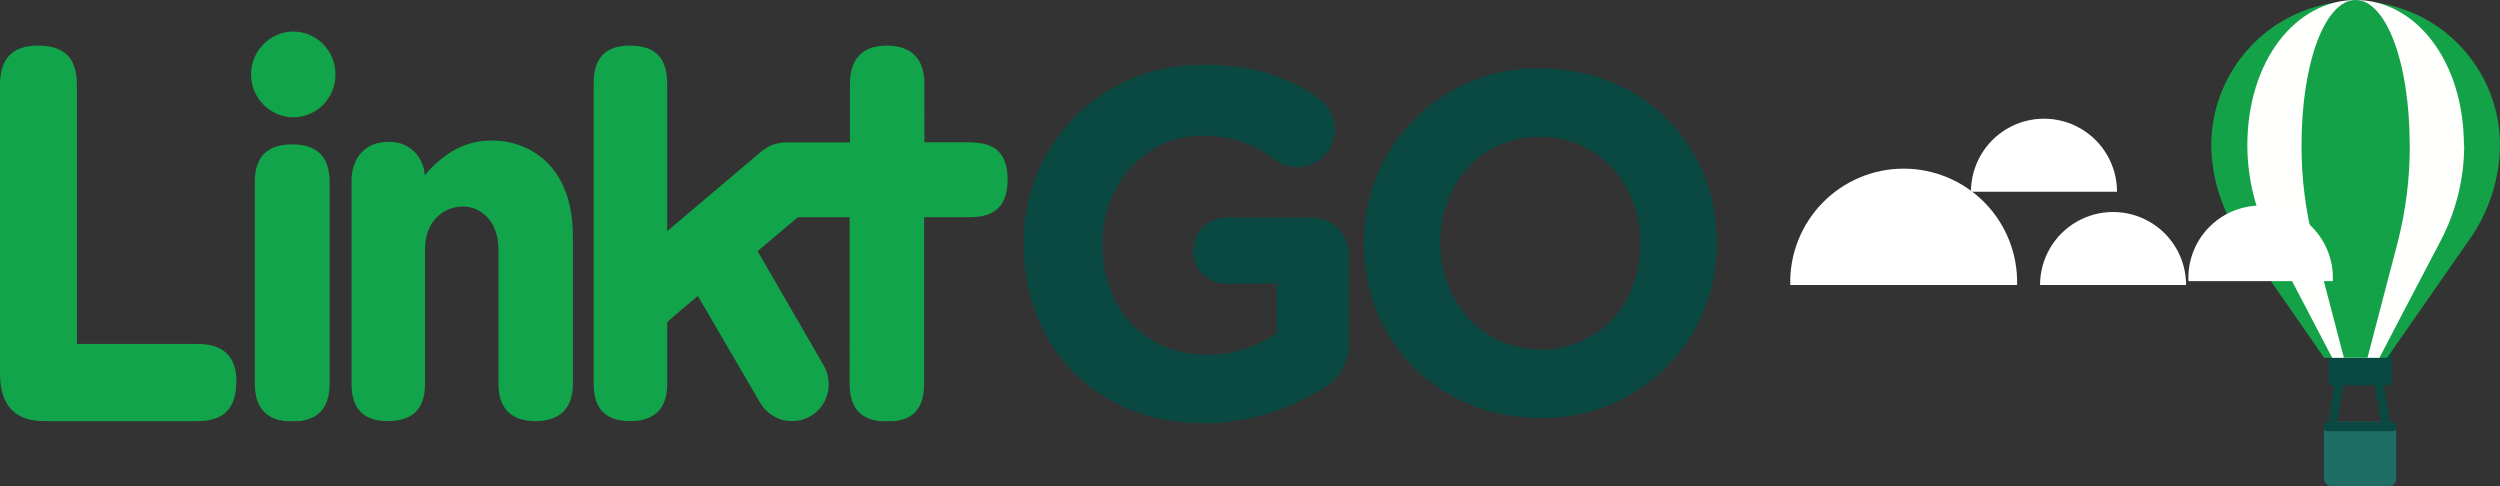
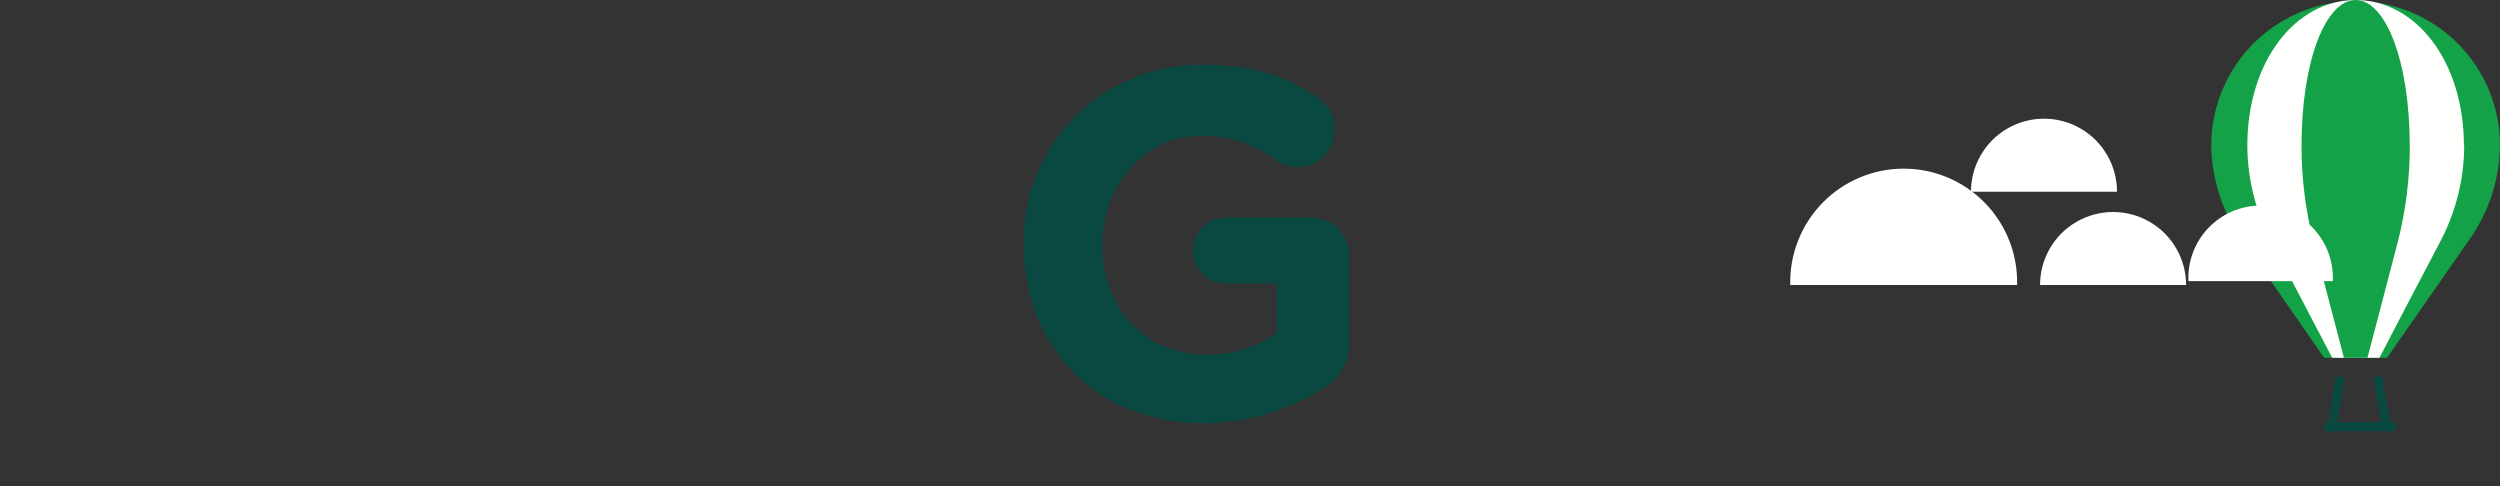
<svg xmlns="http://www.w3.org/2000/svg" viewBox="0 0 329 64">
  <rect x="0" y="0" width="329" height="64" fill="#333333" stroke="none" />
  <defs>
    <style>.a,.b{fill:none;}.a{clip-rule:evenodd;}.c{clip-path:url(#a);}.d{clip-path:url(#b);}.e{isolation:isolate;}.f{clip-path:url(#c);}.g{clip-path:url(#d);}.h{fill:#12a44a;}.i{clip-path:url(#f);}.j{fill:#0a4842;}.k{clip-path:url(#h);}.l{clip-path:url(#j);}.m{fill:#fff;}.n{clip-path:url(#l);}.o{clip-path:url(#n);}.p{clip-path:url(#p);}.q{clip-path:url(#r);}.r{fill:#14a248;}.s{clip-path:url(#t);}.t{fill:#fffffe;}.u{clip-path:url(#v);}.v{clip-path:url(#x);}.w{fill:#1e6e66;}.x{clip-path:url(#z);}.y{clip-path:url(#ab);}.z{clip-path:url(#ad);}.aa{clip-path:url(#af);}</style>
    <clipPath id="a">
-       <polygon class="a" points="132.61 4.15 0 4.15 0 29.78 0 55.42 132.61 55.42 132.61 4.15" />
-     </clipPath>
+       </clipPath>
    <clipPath id="b">
      <rect class="b" x="-25" y="-121" width="667" height="1582" />
    </clipPath>
    <clipPath id="c">
      <rect class="b" y="4" width="133" height="52" />
    </clipPath>
    <clipPath id="d">
      <path class="a" d="M31.09,50.28c0,3.49-1.65,5.14-5.12,5.14H5.81C1.9,55.42,0,53.26,0,49.14v-38C0,7.64,1.71,6,5,6c3.48,0,5.12,1.65,5.12,5.14V45.26H26c3.47,0,5.12,1.72,5.12,5m96.59-31.54h-6.06V11c0-3.24-1.71-5-4.93-5s-4.87,1.77-4.87,5v7.74H103.4A5,5,0,0,0,100.12,20L87.8,30.42V10.94C87.8,7.64,86.22,6,82.93,6s-4.8,1.65-4.8,4.95V50.53c0,3.24,1.58,4.89,4.8,4.89s4.87-1.65,4.87-4.89V42.41c.31-.38,3.73-3.17,4-3.43l.06,0L100,52.94a5,5,0,0,0,2.67,2.23,4.84,4.84,0,0,0,6.31-3.69,5,5,0,0,0-.6-3.43l-8.68-15L105,28.58h6.81V50.47c0,3.36,1.58,5,4.93,5s4.87-1.59,4.87-5V28.58h6.06c3.35,0,4.93-1.59,4.93-4.95s-1.58-4.89-4.93-4.89m-63-.25c-3.79,0-6.57,2-8.78,4.57A4.56,4.56,0,0,0,51,18.68c-3.16,0-4.74,2.41-4.74,5.08V50.53c0,3.24,1.58,4.89,4.74,4.89,3.35,0,4.93-1.65,4.93-4.89V32.83c0-3.75,2.46-5.65,5-5.65,2.27,0,4.67,1.84,4.67,5.65v17.7c0,3.24,1.71,4.89,4.87,4.89s4.92-1.65,4.92-4.89V31.05c0-9.33-5.81-12.56-10.67-12.56M38.45,4.15a5.65,5.65,0,0,0,0,11.29A5.58,5.58,0,0,0,44.14,9.8a5.58,5.58,0,0,0-5.69-5.65m0,14.85c-3.22,0-4.92,1.58-4.92,4.94V50.47c0,3.36,1.7,5,4.92,5s4.93-1.59,4.93-5V23.94c0-3.36-1.7-4.94-4.93-4.94" />
    </clipPath>
    <clipPath id="f">
      <path class="a" d="M134.71,32.25v-.13A23.23,23.23,0,0,1,158.26,8.53c6.81,0,11.3,1.57,15.34,4.43a5,5,0,0,1,2.06,4A4.91,4.91,0,0,1,170.78,22a4.8,4.8,0,0,1-3-1,15.58,15.58,0,0,0-9.82-3.13c-7.19,0-12.9,6.45-12.9,14.21v.13c0,8.33,5.65,14.46,13.61,14.46A15.67,15.67,0,0,0,168,43.84V37.33h-6.68A4.28,4.28,0,0,1,157,33a4.34,4.34,0,0,1,4.3-4.37h11.3a4.94,4.94,0,0,1,4.94,5V44.75a6.81,6.81,0,0,1-3.47,6.39,29.55,29.55,0,0,1-15.72,4.56c-14,0-23.62-10-23.62-23.45" />
    </clipPath>
    <clipPath id="h">
-       <path class="a" d="M179.48,32.08V32a22.79,22.79,0,0,1,23.3-23c13.48,0,23.16,10.22,23.16,22.86V32a22.79,22.79,0,0,1-23.29,23c-13.49,0-23.17-10.22-23.17-22.86m36.41,0V32c0-7.62-5.5-14-13.24-14s-13.11,6.22-13.11,13.84V32c0,7.62,5.49,14,13.24,14s13.11-6.22,13.11-13.84" />
-     </clipPath>
+       </clipPath>
    <clipPath id="j">
      <path class="b" d="M265.45,37.51a14.93,14.93,0,1,0-29.85,0" />
    </clipPath>
    <clipPath id="l">
      <path class="b" d="M287.69,37.51a9.61,9.61,0,1,0-19.22,0" />
    </clipPath>
    <clipPath id="n">
      <path class="b" d="M278.6,25.23a9.61,9.61,0,1,0-19.22,0" />
    </clipPath>
    <clipPath id="p">
      <rect class="b" x="306.44" y="45.89" width="8.31" height="4.83" />
    </clipPath>
    <clipPath id="r">
      <path class="a" d="M329,19.15a19,19,0,1,0-38,0,22,22,0,0,0,4.23,12.66c2.82,4,10.63,15.28,10.63,15.28h8.27S322,35.82,324.78,31.8A22,22,0,0,0,329,19.15" />
    </clipPath>
    <clipPath id="t">
      <path class="a" d="M324.25,19.15C324.25,8,317.87,0,310,0s-14.25,8-14.25,19.15a27.25,27.25,0,0,0,3.17,12.66c2.13,4.05,8,15.28,8,15.28h6.21s5.85-11.23,8-15.29a27.2,27.2,0,0,0,3.16-12.65" />
    </clipPath>
    <clipPath id="v">
      <path class="a" d="M317.12,19.15C317.12,8,313.93,0,310,0s-7.12,8-7.12,19.15a50.48,50.48,0,0,0,1.58,12.66c1.08,4.09,4,15.28,4,15.28h3.1s2.92-11.2,4-15.29a50.9,50.9,0,0,0,1.57-12.65" />
    </clipPath>
    <clipPath id="x">
      <path class="a" d="M315.34,63a1,1,0,0,1-1.09,1h-7.31a1.05,1.05,0,0,1-1.1-1v-6.5a1,1,0,0,1,1.1-1h7.31a1,1,0,0,1,1.09,1V63" />
    </clipPath>
    <clipPath id="z">
      <path class="a" d="M315.34,56.46c0,.16-.19.29-.42.29h-8.65c-.24,0-.43-.13-.43-.29v-.62c0-.16.19-.29.43-.29h8.65c.23,0,.42.13.42.29v.62" />
    </clipPath>
    <clipPath id="ab">
      <rect class="b" x="304.47" y="51.99" width="6.04" height="1.19" transform="translate(207.44 348.06) rotate(-81)" />
    </clipPath>
    <clipPath id="ad">
      <rect class="b" x="312.83" y="49.57" width="1.19" height="6.04" transform="translate(-4.37 55.22) rotate(-10)" />
    </clipPath>
    <clipPath id="af">
      <path class="b" d="M307,37a9.51,9.51,0,1,0-19,0" />
    </clipPath>
  </defs>
  <title>linktgo-reinstall-logo</title>
  <g class="c">
    <g class="d">
      <g class="e">
        <g class="f">
          <g class="g">
            <g class="f">
              <rect class="h" x="-5" y="-0.85" width="142.61" height="61.27" />
            </g>
          </g>
        </g>
      </g>
    </g>
  </g>
  <g class="i">
    <g class="d">
      <rect class="j" x="129.71" y="3.53" width="52.81" height="57.16" />
    </g>
  </g>
  <g class="k">
    <g class="d">
      <rect class="j" x="174.48" y="3.96" width="56.46" height="55.98" />
    </g>
  </g>
  <g class="l">
    <g class="d">
      <rect class="m" x="230.6" y="17.16" width="39.85" height="25.35" />
    </g>
  </g>
  <g class="n">
    <g class="d">
      <rect class="m" x="263.47" y="22.63" width="29.22" height="19.88" />
    </g>
  </g>
  <g class="o">
    <g class="d">
      <rect class="m" x="254.38" y="10.35" width="29.22" height="19.88" />
    </g>
  </g>
  <g class="p">
    <g class="d">
-       <rect class="j" x="301.44" y="40.89" width="18.31" height="14.83" />
-     </g>
+       </g>
  </g>
  <g class="q">
    <g class="d">
      <rect class="r" x="286" y="-5" width="48" height="57.09" />
    </g>
  </g>
  <g class="s">
    <g class="d">
      <rect class="t" x="290.75" y="-5" width="38.5" height="57.09" />
    </g>
  </g>
  <g class="u">
    <g class="d">
      <rect class="r" x="297.88" y="-5" width="24.25" height="57.09" />
    </g>
  </g>
  <g class="v">
    <g class="d">
-       <rect class="w" x="300.84" y="50.55" width="19.5" height="18.45" />
-     </g>
+       </g>
  </g>
  <g class="x">
    <g class="d">
      <rect class="j" x="300.84" y="50.55" width="19.5" height="11.21" />
    </g>
  </g>
  <g class="y">
    <g class="d">
      <rect class="j" x="299.47" y="46.99" width="16.04" height="11.19" transform="translate(207.45 348.06) rotate(-81)" />
    </g>
  </g>
  <g class="z">
    <g class="d">
      <rect class="j" x="307.83" y="44.57" width="11.19" height="16.04" transform="translate(-4.37 55.22) rotate(-10)" />
    </g>
  </g>
  <g class="aa">
    <g class="d">
      <rect class="m" x="283" y="22" width="29" height="20" />
    </g>
  </g>
</svg>